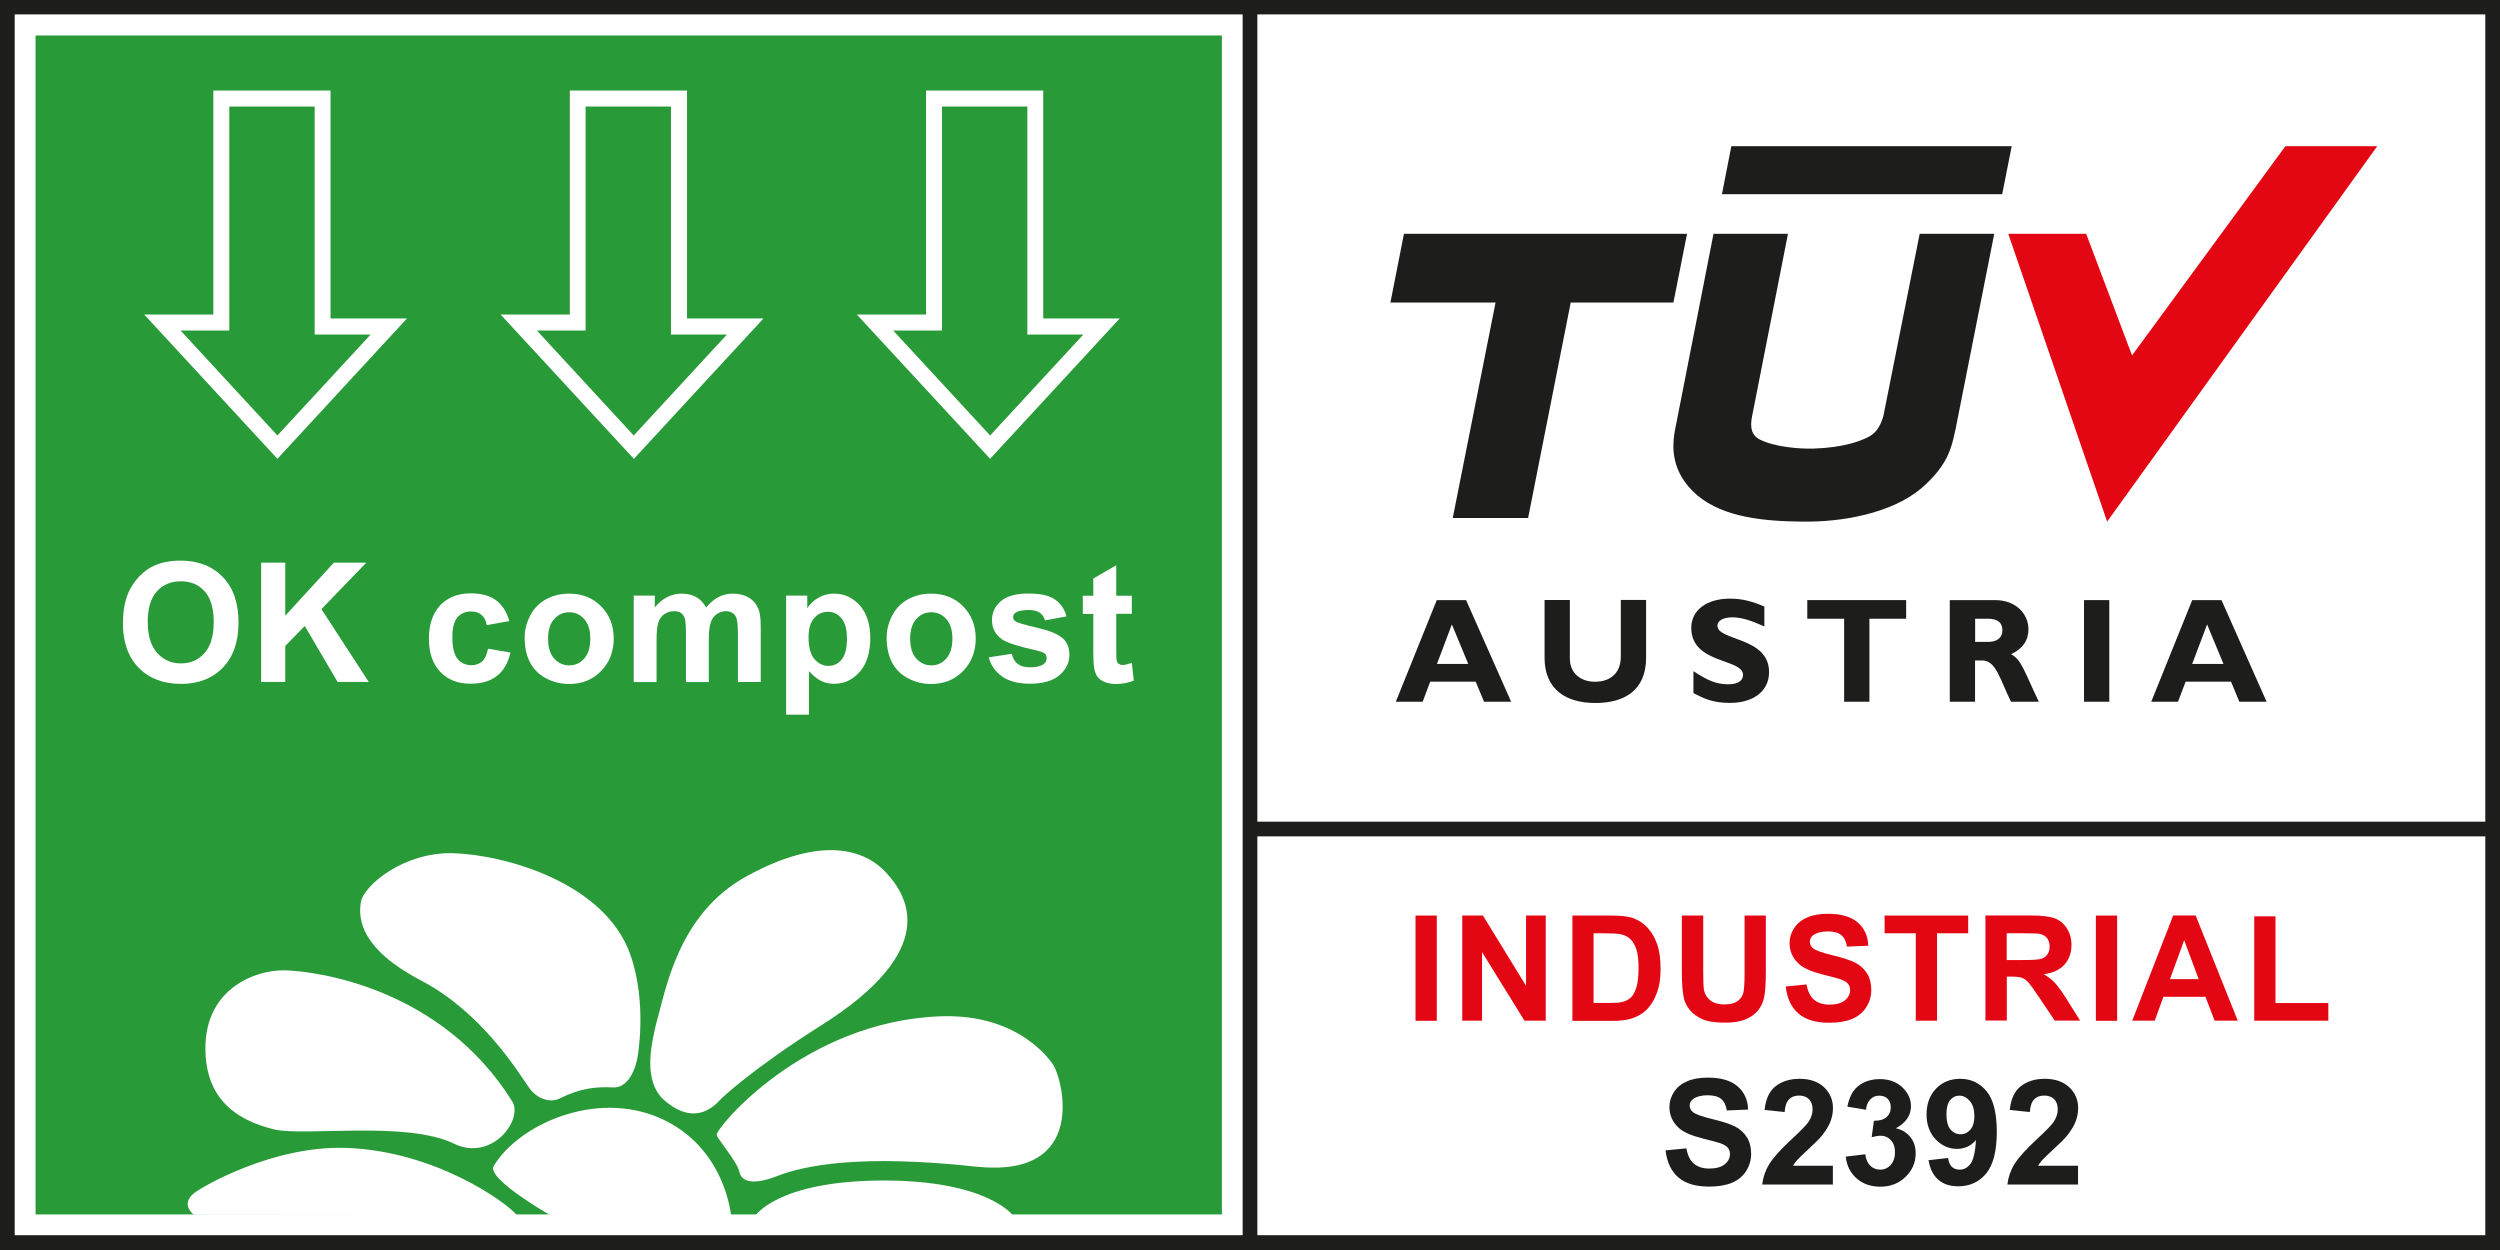
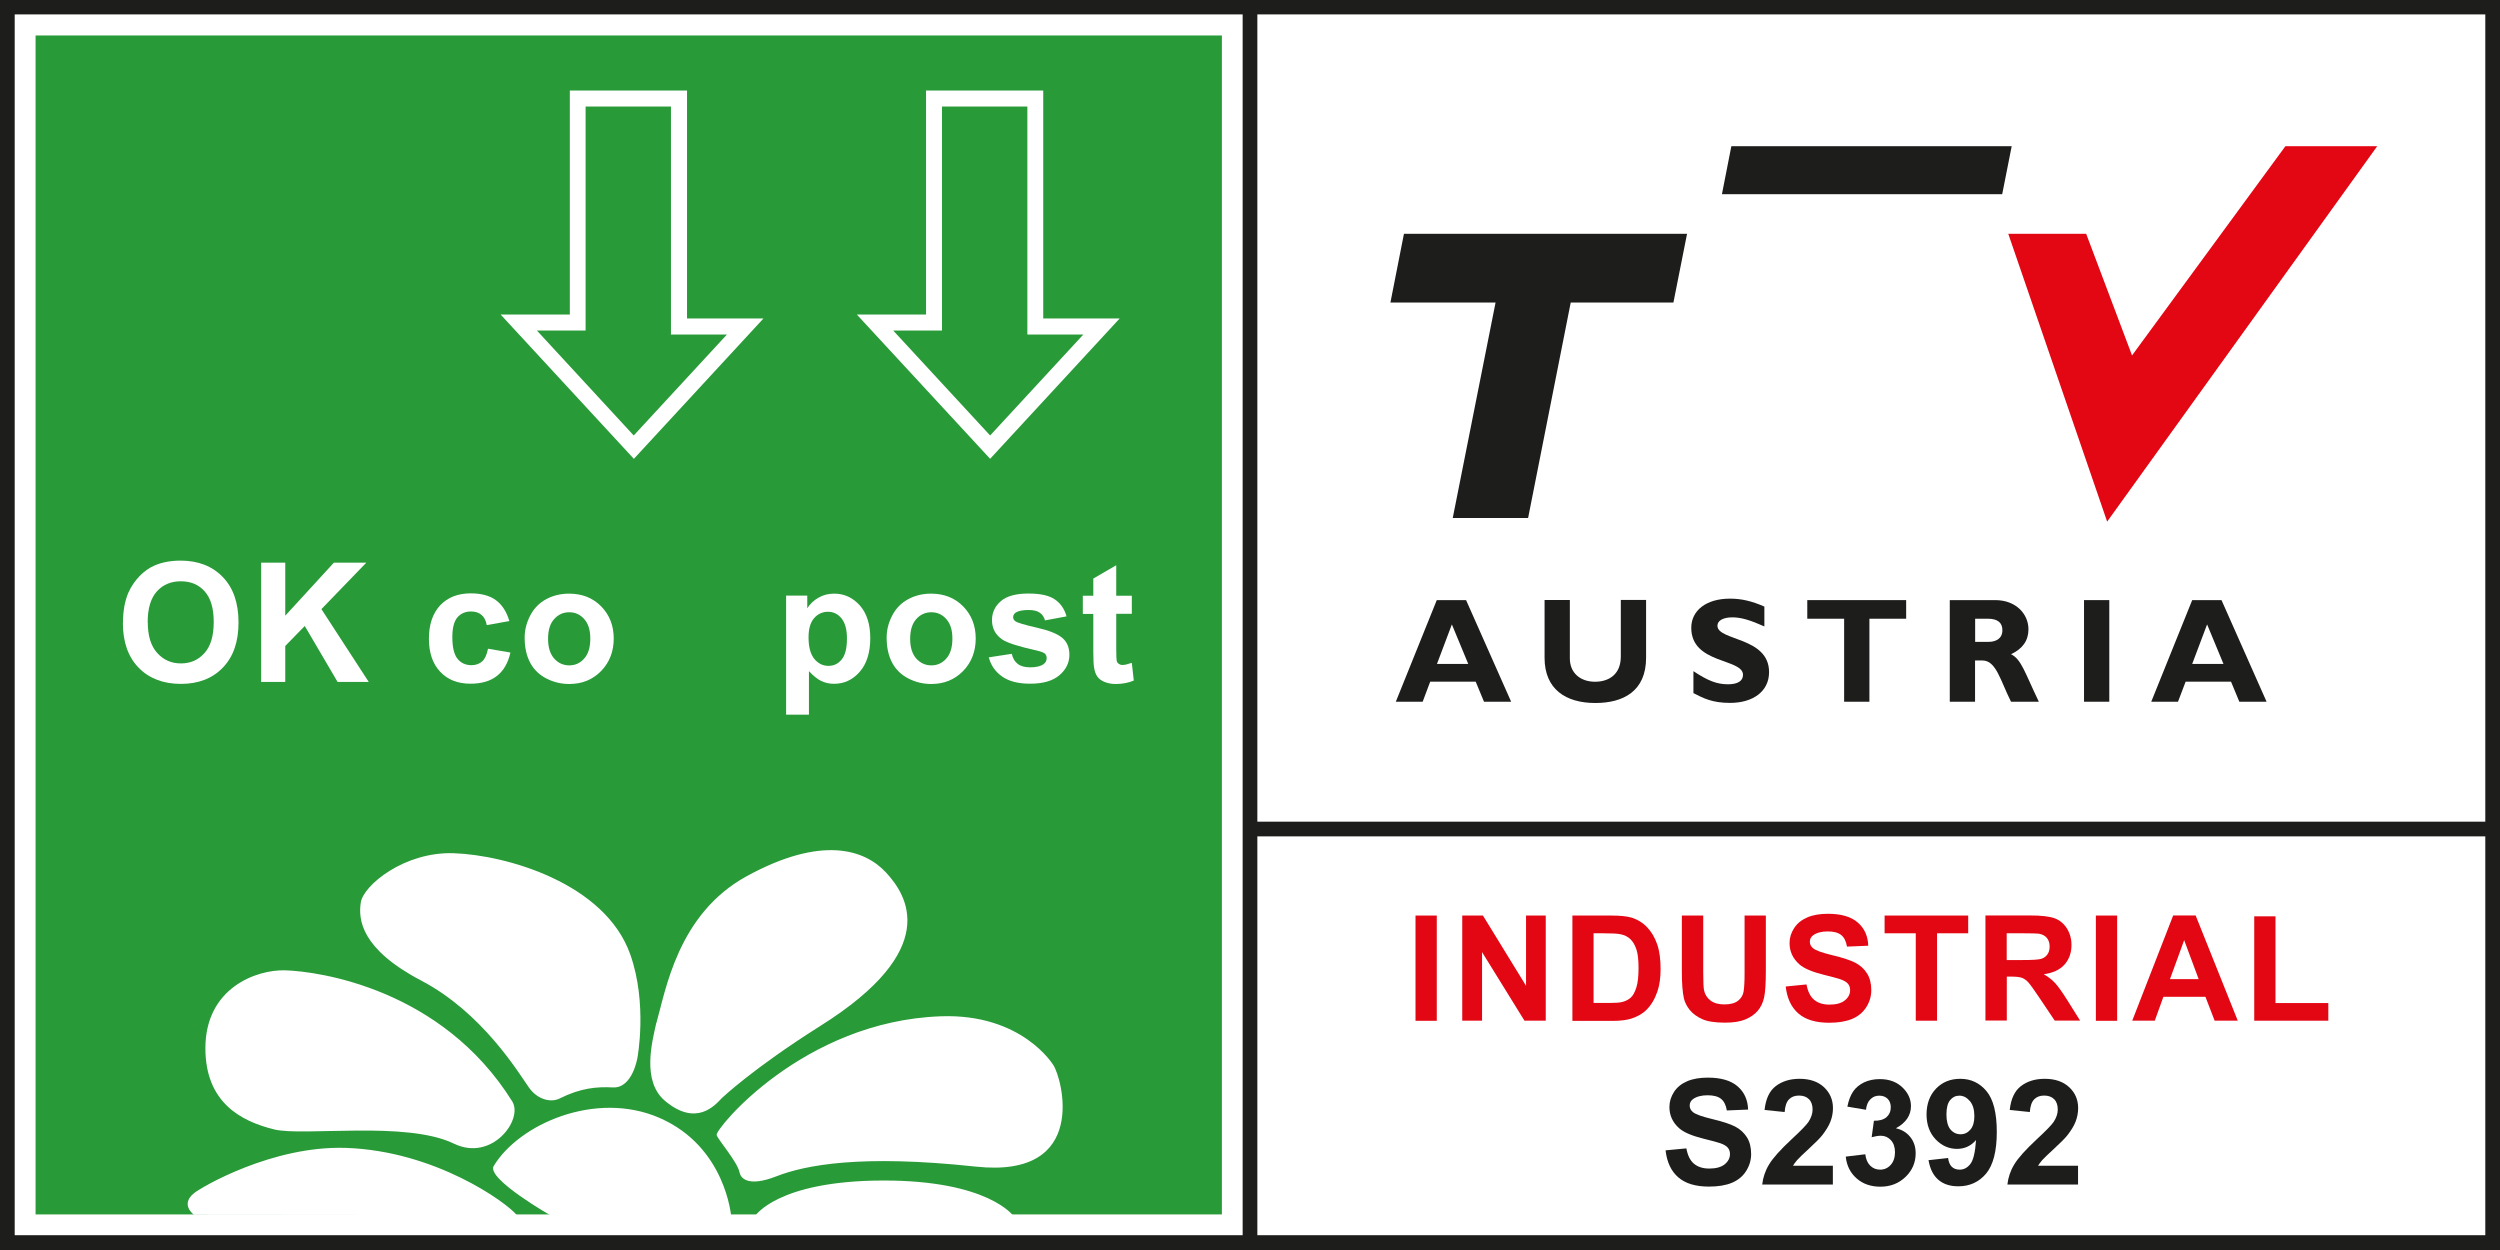
<svg xmlns="http://www.w3.org/2000/svg" id="Ebene_1" version="1.1" viewBox="0 0 255.12 127.56">
  <defs>
    <style>
      .st0 {
        fill: none;
      }

      .st1, .st2, .st3 {
        fill-rule: evenodd;
      }

      .st1, .st4 {
        fill: #1d1d1b;
      }

      .st2, .st5 {
        fill: #fff;
      }

      .st6 {
        fill: #289a38;
      }

      .st3, .st7 {
        fill: #e30613;
      }
    </style>
  </defs>
  <rect class="st5" y="0" width="255.12" height="127.56" />
  <rect class="st6" x="3.63" y="3.62" width="121.06" height="120.31" />
  <rect class="st0" y="0" width="255.12" height="127.56" />
  <polygon class="st1" points="205.29 14.92 204.32 19.82 175.72 19.82 176.68 14.92 205.29 14.92" />
-   <path class="st1" d="M199.63,43.5l-.3,1.31c-.31,1.2-.79,2.9-3.3,5.05-3.06,2.56-8.15,3.43-12.04,3.37-3.89-.03-8.05-.4-10.77-2.67-2.84-2.41-2.49-5.18-2.38-6.1,0,0,.03-.31.15-.88.79-3.97,3.87-19.72,3.87-19.72h7.6s-3.53,17.98-3.7,18.81c-.15.97-.04,1.75.84,2.19,1.49.75,4,.96,5.46.92,3.17-.11,4.76-.78,5.51-1.14.79-.38,1.29-1.01,1.62-2.18v.02l3.71-18.62h7.61l-3.89,19.64Z" />
  <polygon class="st1" points="172.16 23.86 143.27 23.86 141.89 30.87 152.62 30.87 148.25 52.86 155.94 52.86 160.29 30.87 170.77 30.87 172.16 23.86" />
  <polygon class="st3" points="233.22 14.92 217.57 36.27 212.89 23.86 204.94 23.86 215.03 53.23 242.59 14.92 233.22 14.92" />
  <path class="st4" d="M154.22,71.61h-2.78l-.85-2.05h-4.64l-.77,2.05h-2.74l4.18-10.37h2.99l4.6,10.37ZM148.16,63.72l-1.52,4.03h3.19l-1.67-4.03Z" />
  <path class="st4" d="M167.98,61.24v5.88c0,3.43-2.34,4.62-5.18,4.62-3.01,0-5.18-1.4-5.18-4.61v-5.9h2.58v5.96c0,1.49,1.08,2.38,2.57,2.38,1.37,0,2.63-.71,2.63-2.57v-5.78h2.58Z" />
  <path class="st4" d="M180.06,63.93c-1.5-.67-2.4-.93-3.28-.93-.93,0-1.52.33-1.52.85,0,1.57,5.27,1.12,5.27,4.74,0,1.99-1.67,3.14-3.98,3.14-1.81,0-2.71-.47-3.74-1v-2.24c1.49.99,2.4,1.34,3.54,1.34.99,0,1.52-.35,1.52-.96,0-1.7-5.28-1.08-5.28-4.8,0-1.79,1.55-2.98,3.95-2.98,1.16,0,2.21.24,3.51.81v2.02Z" />
  <polygon class="st4" points="194.52 63.14 190.77 63.14 190.77 71.61 188.19 71.61 188.19 63.14 184.43 63.14 184.43 61.24 194.52 61.24 194.52 63.14" />
  <path class="st4" d="M203.61,61.24c2.13,0,3.39,1.43,3.39,2.98,0,1.14-.59,1.99-1.78,2.54,1.06.53,1.38,1.81,2.84,4.85h-2.84c-1.11-2.22-1.52-4.21-2.92-4.21h-.75v4.21h-2.58v-10.37h4.64ZM201.56,65.5h1.37c.71,0,1.41-.3,1.41-1.19,0-.78-.5-1.17-1.47-1.17h-1.31v2.36Z" />
  <rect class="st4" x="212.67" y="61.24" width="2.58" height="10.37" />
  <path class="st4" d="M231.3,71.61h-2.78l-.85-2.05h-4.63l-.78,2.05h-2.73l4.18-10.37h2.99l4.6,10.37ZM225.23,63.72l-1.52,4.03h3.19l-1.67-4.03Z" />
-   <path class="st5" d="M28.31,46.82l-13.59-14.72h7.05V9.24h11.96v23.26h7.8l-13.22,14.32ZM18.43,33.73l9.88,10.71,9.51-10.3h-5.71V10.87h-8.71v22.86h-4.97Z" />
  <path class="st5" d="M64.68,46.82l-13.59-14.72h7.06V9.24h11.96v23.26h7.8l-13.22,14.32ZM54.79,33.73l9.88,10.71,9.51-10.3h-5.71V10.87h-8.71v22.86h-4.97Z" />
  <path class="st5" d="M101.04,46.82l-13.6-14.72h7.06V9.24h11.96v23.26h7.8l-13.22,14.32ZM91.15,33.73l9.89,10.71,9.51-10.3h-5.71V10.87h-8.71v22.86h-4.97Z" />
  <path class="st5" d="M12.55,63.58c0-1.24.19-2.28.56-3.12.28-.62.66-1.18,1.13-1.67.48-.49,1-.86,1.57-1.1.76-.32,1.63-.48,2.62-.48,1.79,0,3.23.56,4.3,1.67,1.08,1.11,1.61,2.66,1.61,4.64s-.53,3.5-1.6,4.61c-1.07,1.11-2.5,1.66-4.28,1.66s-3.25-.55-4.32-1.66c-1.07-1.1-1.6-2.62-1.6-4.56M15.08,63.5c0,1.38.32,2.42.96,3.13.64.71,1.44,1.07,2.42,1.07s1.78-.35,2.41-1.06c.63-.7.94-1.76.94-3.17s-.31-2.43-.92-3.12c-.61-.69-1.42-1.03-2.44-1.03s-1.83.35-2.45,1.04c-.62.7-.93,1.74-.93,3.14" />
  <polygon class="st5" points="26.65 69.59 26.65 57.42 29.11 57.42 29.11 62.83 34.07 57.42 37.38 57.42 32.8 62.16 37.63 69.59 34.45 69.59 31.1 63.88 29.11 65.92 29.11 69.59 26.65 69.59" />
  <path class="st5" d="M51.97,63.38l-2.3.41c-.08-.46-.25-.81-.53-1.04-.27-.23-.63-.35-1.07-.35-.58,0-1.04.2-1.39.6-.34.4-.52,1.07-.52,2.01,0,1.05.18,1.78.53,2.22.35.43.82.65,1.42.65.44,0,.8-.13,1.09-.38.28-.25.48-.68.6-1.3l2.29.39c-.24,1.05-.69,1.85-1.37,2.38-.68.54-1.58.8-2.72.8-1.29,0-2.32-.41-3.08-1.22-.77-.81-1.15-1.94-1.15-3.38s.39-2.59,1.15-3.4c.77-.81,1.81-1.22,3.12-1.22,1.07,0,1.93.23,2.56.69.63.46,1.09,1.17,1.37,2.11" />
  <path class="st5" d="M53.54,65.06c0-.77.19-1.52.57-2.25.38-.73.92-1.28,1.62-1.66.7-.38,1.48-.57,2.34-.57,1.33,0,2.43.43,3.28,1.3.85.87,1.28,1.96,1.28,3.28s-.43,2.44-1.29,3.32c-.86.88-1.94,1.32-3.25,1.32-.81,0-1.58-.18-2.31-.55-.73-.37-1.29-.9-1.67-1.61-.38-.71-.57-1.56-.57-2.58M55.93,65.19c0,.88.21,1.54.62,2.01.41.46.93.7,1.54.7s1.12-.23,1.53-.7c.41-.46.62-1.14.62-2.03s-.21-1.53-.62-1.99c-.41-.47-.92-.7-1.53-.7s-1.12.23-1.54.7c-.42.46-.62,1.13-.62,2.01" />
-   <path class="st5" d="M64.67,60.78h2.15v1.2c.77-.93,1.69-1.4,2.75-1.4.56,0,1.06.12,1.47.35.41.23.75.58,1.02,1.06.39-.47.8-.82,1.25-1.06.45-.23.93-.35,1.44-.35.65,0,1.19.13,1.64.39.45.26.78.65,1,1.16.16.38.24.98.24,1.83v5.64h-2.33v-5.04c0-.87-.08-1.44-.24-1.69-.22-.33-.55-.5-1-.5-.33,0-.63.1-.92.3-.29.2-.5.49-.62.88-.13.39-.19.99-.19,1.82v4.23h-2.33v-4.83c0-.86-.04-1.41-.12-1.66-.08-.25-.21-.43-.39-.56-.17-.12-.41-.18-.71-.18-.36,0-.68.1-.97.29-.29.19-.49.47-.62.84-.12.37-.19.97-.19,1.82v4.28h-2.33v-8.82Z" />
  <path class="st5" d="M80.2,60.78h2.18v1.29c.28-.44.66-.8,1.15-1.08.48-.28,1.01-.41,1.6-.41,1.02,0,1.89.4,2.61,1.2.71.8,1.07,1.92,1.07,3.35s-.36,2.62-1.08,3.43c-.72.82-1.59,1.22-2.61,1.22-.49,0-.93-.1-1.32-.29-.4-.19-.81-.53-1.25-1v4.44h-2.33v-12.17ZM82.51,65.04c0,.99.2,1.72.59,2.2.39.47.87.71,1.44.71s.99-.22,1.35-.65c.36-.43.54-1.15.54-2.14,0-.92-.19-1.61-.56-2.06-.37-.45-.83-.67-1.38-.67s-1.04.22-1.42.66c-.38.44-.56,1.09-.56,1.96" />
  <path class="st5" d="M90.48,65.06c0-.77.19-1.52.57-2.25.38-.73.92-1.28,1.62-1.66.7-.38,1.48-.57,2.34-.57,1.33,0,2.43.43,3.28,1.3.85.87,1.28,1.96,1.28,3.28s-.43,2.44-1.29,3.32c-.86.88-1.94,1.32-3.25,1.32-.81,0-1.58-.18-2.31-.55-.73-.37-1.29-.9-1.67-1.61-.38-.71-.57-1.56-.57-2.58M92.88,65.19c0,.88.21,1.54.62,2.01.42.46.93.7,1.54.7s1.12-.23,1.53-.7c.41-.46.62-1.14.62-2.03s-.21-1.53-.62-1.99c-.41-.47-.92-.7-1.53-.7s-1.12.23-1.54.7c-.41.46-.62,1.13-.62,2.01" />
  <path class="st5" d="M100.91,67.08l2.34-.36c.1.45.3.8.61,1.03.3.24.73.35,1.28.35.6,0,1.06-.11,1.36-.33.21-.15.31-.36.31-.62,0-.18-.06-.32-.17-.44-.12-.11-.38-.21-.78-.31-1.88-.42-3.07-.79-3.58-1.14-.7-.48-1.05-1.14-1.05-1.98,0-.76.3-1.41.9-1.93.6-.52,1.54-.78,2.81-.78s2.1.2,2.69.59c.59.39.99.97,1.21,1.74l-2.2.41c-.09-.34-.27-.6-.54-.79-.26-.18-.64-.27-1.12-.27-.62,0-1.06.09-1.32.26-.18.12-.27.28-.27.47,0,.17.08.31.23.42.21.15.94.37,2.18.65,1.24.28,2.11.63,2.6,1.04.49.41.73.99.73,1.73,0,.81-.34,1.5-1.01,2.08-.68.58-1.67.87-3,.87-1.2,0-2.15-.24-2.85-.73s-1.16-1.15-1.37-1.98" />
  <path class="st5" d="M115.5,60.78v1.86h-1.59v3.55c0,.72.02,1.14.05,1.26.03.12.1.22.21.29.11.08.24.12.39.12.22,0,.53-.08.94-.22l.2,1.81c-.54.23-1.16.35-1.84.35-.42,0-.8-.07-1.14-.21-.34-.14-.58-.32-.74-.55-.16-.22-.27-.53-.33-.91-.05-.27-.08-.82-.08-1.64v-3.84h-1.07v-1.86h1.07v-1.75l2.34-1.36v3.11h1.59Z" />
  <path class="st2" d="M77.06,124.1h26.37s-2.54-3.67-13.41-3.63c-10.73.04-12.97,3.63-12.97,3.63M73.13,115.82c-.16-.58,8.81-11.61,22.88-12.11,8.31-.3,11.48,4.98,11.48,4.98.86,1.25,3.76,11.62-7.92,10.36-11.69-1.26-17.37-.17-20.34.99-2.97,1.16-3.66.13-3.76-.39-.21-1.09-2.22-3.36-2.34-3.83M19.8,123.97s-1.46-1.03,0-2.21c.75-.61,7.98-4.86,15.48-4.62,9.14.3,16.43,5.58,17.46,6.86l-32.93-.03ZM27.96,115.25c-3.37-.83-7-2.74-7-8.28,0-6.18,5.24-8.04,8.15-7.95,3.37.1,15.97,1.85,23.16,13.37,1.16,1.84-2.05,6.2-5.94,4.32-4.89-2.37-15.36-.71-18.38-1.46M56.33,124.1h18.28s-.56-7.1-7.33-10.03c-6.5-2.82-14.33.65-16.9,4.92-.78,1.3,5.94,5.12,5.94,5.12M46.31,87.07c5.32.18,15.45,3.03,18.02,10.36,1.76,5.01.72,10.51.72,10.51,0,0-.5,3.13-2.5,3.03-1.63-.09-3.31.06-5.42,1.12-.88.45-2.26.16-3.16-1.12-1.13-1.62-4.78-7.64-10.96-10.89-6.19-3.24-6.46-6.26-6.19-7.99.26-1.73,4.43-5.2,9.5-5.02M66.98,104.4c.94-3.26,2.16-11.12,9.21-14.98,7.68-4.21,12.06-2.72,14.22-.39,2.17,2.34,5.72,7.86-6.69,15.66-6.93,4.37-10.08,7.39-10.08,7.39-.67.71-2.59,2.94-5.78.26-2.42-2.04-1.28-6.14-.89-7.94" />
  <rect class="st7" x="144.45" y="93.43" width="2.17" height="10.74" />
  <polygon class="st7" points="149.22 104.16 149.22 93.43 151.33 93.43 155.73 100.6 155.73 93.43 157.74 93.43 157.74 104.16 155.57 104.16 151.24 97.16 151.24 104.16 149.22 104.16" />
  <path class="st7" d="M160.46,93.43h3.96c.89,0,1.57.07,2.04.2.63.19,1.17.52,1.62.99.45.47.79,1.05,1.03,1.74.24.69.35,1.53.35,2.54,0,.88-.11,1.65-.33,2.29-.27.78-.65,1.41-1.15,1.9-.38.37-.88.65-1.52.86-.48.15-1.12.23-1.92.23h-4.08v-10.74ZM162.62,95.24v7.11h1.62c.61,0,1.04-.03,1.31-.1.35-.09.64-.24.87-.45.23-.21.42-.56.57-1.04.15-.48.22-1.14.22-1.97s-.07-1.47-.22-1.91c-.15-.44-.35-.79-.61-1.04-.26-.25-.6-.42-1-.5-.3-.07-.9-.1-1.78-.1h-.98Z" />
  <path class="st7" d="M171.64,93.43h2.17v5.82c0,.92.03,1.52.08,1.79.09.44.31.79.66,1.06.35.27.83.4,1.43.4s1.08-.13,1.39-.38c.31-.25.5-.56.56-.93.06-.37.1-.97.1-1.82v-5.94h2.17v5.64c0,1.29-.06,2.2-.18,2.73-.12.53-.33.98-.65,1.35-.31.37-.74.66-1.26.88-.53.22-1.21.33-2.07.33-1.02,0-1.8-.12-2.33-.36-.53-.24-.95-.54-1.26-.92-.31-.38-.51-.78-.61-1.19-.14-.62-.21-1.52-.21-2.72v-5.73Z" />
  <path class="st7" d="M182.24,100.67l2.11-.21c.13.71.38,1.23.77,1.56.39.33.91.5,1.57.5.7,0,1.23-.15,1.58-.44.36-.29.53-.64.53-1.04,0-.25-.07-.47-.22-.65-.15-.18-.41-.33-.78-.46-.25-.09-.83-.24-1.74-.47-1.16-.29-1.98-.64-2.45-1.06-.66-.59-.99-1.31-.99-2.16,0-.55.16-1.06.47-1.53.31-.48.76-.84,1.34-1.09.58-.25,1.29-.37,2.11-.37,1.35,0,2.36.3,3.04.89.68.59,1.04,1.38,1.07,2.37l-2.17.09c-.09-.55-.29-.95-.6-1.19-.3-.24-.76-.36-1.37-.36s-1.12.13-1.48.39c-.23.17-.34.39-.34.67,0,.25.11.47.32.65.27.23.94.47,1.99.72,1.05.25,1.83.51,2.34.77.51.27.9.63,1.19,1.09.29.46.43,1.03.43,1.71,0,.62-.17,1.19-.51,1.73s-.83.94-1.45,1.2c-.62.26-1.41.39-2.34.39-1.36,0-2.4-.31-3.13-.94-.73-.63-1.16-1.54-1.3-2.74" />
  <polygon class="st7" points="195.5 104.16 195.5 95.24 192.32 95.24 192.32 93.43 200.85 93.43 200.85 95.24 197.67 95.24 197.67 104.16 195.5 104.16" />
  <path class="st7" d="M202.61,104.16v-10.74h4.56c1.15,0,1.98.1,2.5.29.52.19.94.54,1.25,1.03.31.49.47,1.06.47,1.69,0,.8-.24,1.47-.71,2-.47.53-1.18.86-2.12.99.47.27.86.57,1.16.9.3.33.72.91,1.24,1.74l1.31,2.09h-2.59l-1.57-2.34c-.56-.84-.94-1.36-1.14-1.58-.21-.22-.42-.37-.65-.45-.23-.08-.59-.12-1.09-.12h-.44v4.48h-2.17ZM204.78,97.97h1.6c1.04,0,1.69-.04,1.95-.13.26-.09.46-.24.61-.45.15-.21.22-.48.22-.81,0-.36-.1-.65-.29-.88-.19-.22-.47-.36-.82-.42-.17-.02-.7-.04-1.58-.04h-1.69v2.72Z" />
  <rect class="st7" x="213.88" y="93.43" width="2.17" height="10.74" />
  <path class="st7" d="M228.36,104.16h-2.36l-.94-2.44h-4.29l-.88,2.44h-2.3l4.18-10.74h2.29l4.3,10.74ZM224.37,99.92l-1.48-3.98-1.45,3.98h2.93Z" />
  <polygon class="st7" points="230.04 104.16 230.04 93.51 232.21 93.51 232.21 102.36 237.6 102.36 237.6 104.16 230.04 104.16" />
  <path class="st4" d="M128.31,85.35h125.31v40.7h-125.31v-40.7ZM1.5,1.47h125.31v124.58H1.5V1.47ZM128.31,1.47h125.31v82.38h-125.31V1.47ZM0,127.56h255.12V0H0v127.56Z" />
  <g>
    <path class="st4" d="M169.98,117.39l2.11-.2c.13.71.38,1.23.77,1.56.39.33.91.5,1.57.5.7,0,1.22-.15,1.58-.44.35-.29.53-.64.53-1.04,0-.25-.07-.47-.22-.65-.15-.18-.41-.33-.78-.46-.25-.09-.83-.24-1.74-.47-1.16-.29-1.98-.64-2.45-1.06-.66-.59-.99-1.31-.99-2.16,0-.55.16-1.06.47-1.54.31-.48.76-.84,1.34-1.09.58-.25,1.29-.37,2.11-.37,1.35,0,2.36.3,3.04.89.68.59,1.04,1.38,1.07,2.37l-2.17.09c-.09-.55-.29-.95-.6-1.19-.3-.24-.76-.36-1.37-.36s-1.12.13-1.48.39c-.23.17-.34.39-.34.67,0,.25.11.47.32.65.27.23.94.47,1.99.72,1.05.25,1.84.51,2.34.77.51.27.9.63,1.19,1.09.29.46.43,1.03.43,1.71,0,.61-.17,1.19-.51,1.73-.34.54-.83.94-1.45,1.2-.62.26-1.4.39-2.34.39-1.36,0-2.4-.31-3.13-.94-.73-.63-1.16-1.54-1.3-2.74Z" />
    <path class="st4" d="M187.04,118.97v1.91h-7.21c.08-.72.31-1.41.7-2.05.39-.65,1.16-1.51,2.31-2.58.93-.86,1.5-1.45,1.71-1.76.28-.43.42-.85.42-1.26,0-.46-.12-.81-.37-1.06s-.59-.37-1.02-.37-.77.13-1.02.39c-.25.26-.4.69-.44,1.29l-2.05-.21c.12-1.13.5-1.95,1.15-2.44s1.45-.74,2.42-.74c1.06,0,1.89.29,2.5.86.6.57.91,1.28.91,2.13,0,.48-.09.94-.26,1.38-.17.44-.45.89-.82,1.37-.25.32-.7.77-1.35,1.37-.65.6-1.06.99-1.23,1.19-.17.2-.31.39-.42.57h4.09Z" />
    <path class="st4" d="M188.36,118.03l1.99-.24c.06.51.23.9.51,1.17.28.27.61.4,1.01.4.42,0,.78-.16,1.07-.48.29-.32.44-.76.44-1.3,0-.52-.14-.93-.42-1.23-.28-.3-.62-.45-1.02-.45-.26,0-.58.05-.94.15l.23-1.68c.56.01.98-.11,1.28-.36.29-.26.44-.6.44-1.02,0-.36-.11-.65-.32-.86-.21-.21-.5-.32-.86-.32s-.65.12-.9.37c-.25.24-.4.6-.45,1.07l-1.9-.32c.13-.65.33-1.17.6-1.56.27-.39.64-.69,1.11-.92.48-.22,1.01-.33,1.6-.33,1.01,0,1.82.32,2.43.97.5.53.75,1.12.75,1.79,0,.94-.51,1.7-1.54,2.26.61.13,1.1.43,1.47.89.37.46.55,1.01.55,1.66,0,.94-.34,1.74-1.03,2.41-.69.66-1.54,1-2.57,1-.97,0-1.78-.28-2.42-.84-.64-.56-1.01-1.29-1.11-2.19Z" />
    <path class="st4" d="M196.81,118.39l1.99-.22c.05.41.18.71.38.9.21.2.48.29.81.29.43,0,.79-.2,1.09-.59.3-.39.49-1.2.57-2.43-.52.6-1.16.9-1.94.9-.84,0-1.57-.33-2.19-.98-.61-.65-.92-1.5-.92-2.54s.32-1.96.97-2.63c.65-.67,1.47-1,2.47-1,1.09,0,1.98.42,2.68,1.26.7.84,1.05,2.23,1.05,4.16s-.36,3.38-1.09,4.25c-.73.87-1.68,1.3-2.84,1.3-.84,0-1.52-.22-2.04-.67-.52-.45-.85-1.12-1-2.01ZM201.48,113.9c0-.66-.15-1.18-.46-1.54s-.66-.55-1.06-.55-.7.15-.95.45c-.25.3-.38.79-.38,1.47s.14,1.2.41,1.53c.27.32.62.49,1.03.49s.73-.16,1-.47c.27-.31.41-.77.41-1.38Z" />
    <path class="st4" d="M212.06,118.97v1.91h-7.21c.08-.72.31-1.41.7-2.05.39-.65,1.16-1.51,2.31-2.58.93-.86,1.5-1.45,1.71-1.76.28-.43.42-.85.42-1.26,0-.46-.12-.81-.37-1.06-.25-.25-.59-.37-1.02-.37s-.77.13-1.02.39c-.25.26-.4.69-.44,1.29l-2.05-.21c.12-1.13.5-1.95,1.15-2.44.64-.49,1.45-.74,2.42-.74,1.06,0,1.89.29,2.5.86.61.57.91,1.28.91,2.13,0,.48-.09.94-.26,1.38-.17.44-.45.89-.82,1.37-.25.32-.7.77-1.35,1.37-.65.6-1.06.99-1.24,1.19-.17.2-.31.39-.42.57h4.09Z" />
  </g>
</svg>